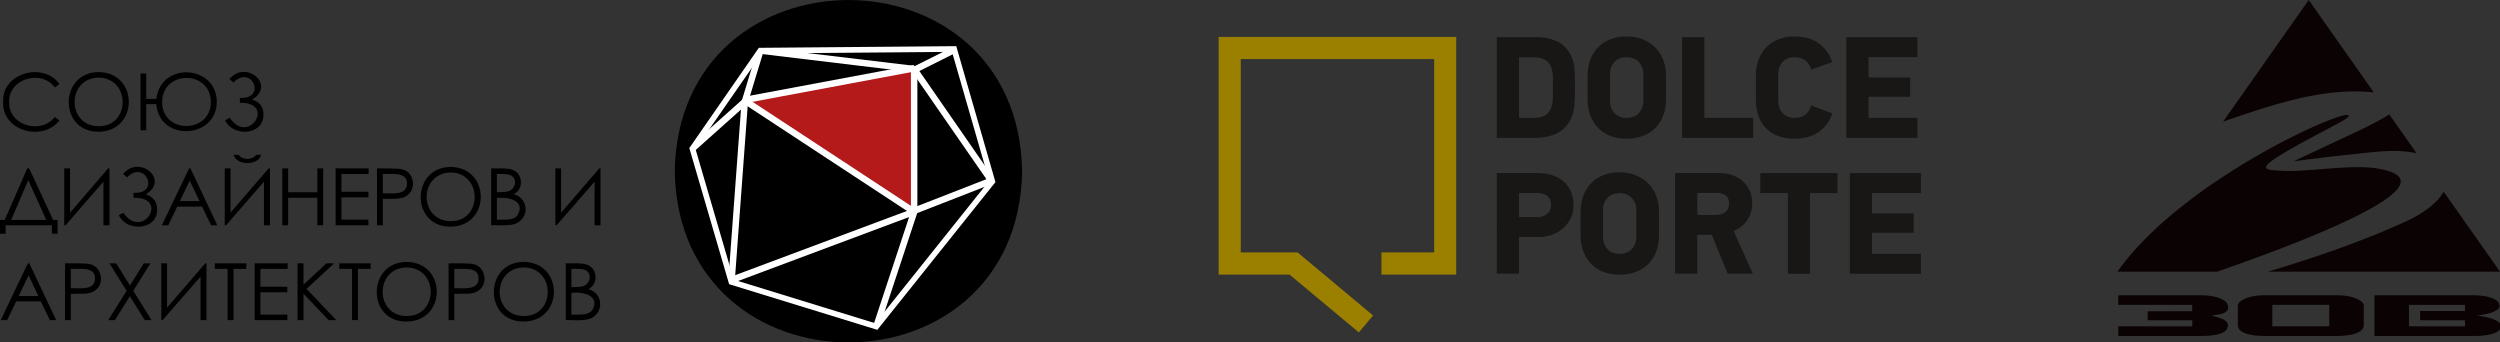
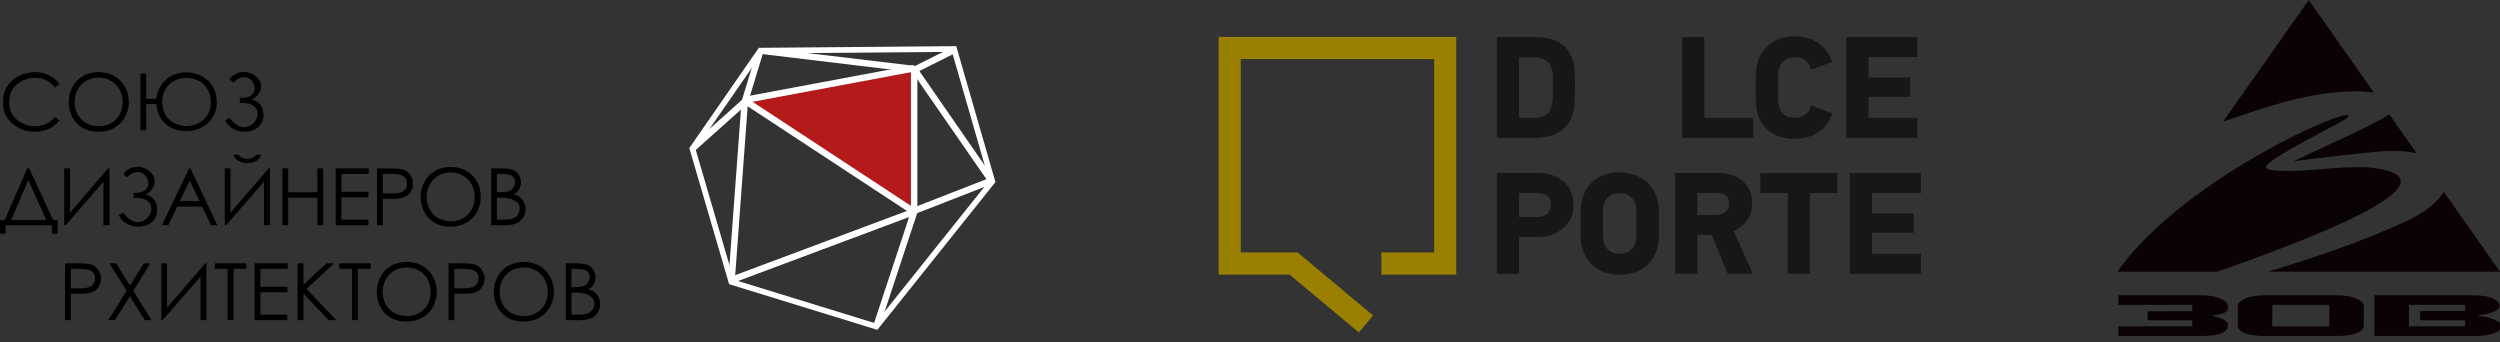
<svg xmlns="http://www.w3.org/2000/svg" id="Слой_1" data-name="Слой 1" width="2448.32" height="335.3" viewBox="0 0 2448.32 335.3">
  <rect x="0" y="0" width="2448.32" height="335.3" fill="#333333" stroke="none" />
  <defs>
    <style> .cls-1 { fill: #b51a1b; } .cls-2 { fill: none; stroke: #fff; stroke-miterlimit: 10; stroke-width: 5.56px; } .cls-3 { fill: #fff; } .cls-4 { fill: #181716; } .cls-5 { fill: #9b8000; } .cls-5, .cls-6 { fill-rule: evenodd; } .cls-6 { fill: #0a0203; } </style>
  </defs>
  <path d="M58.2,82.3l-4.5,3.4C40.8,67.6,8,76.9,9,100c-.8,22.9,31.1,32,44.7,14.6l4.5,3.3C41.5,139.3,1.4,128.1,3.1,99.5,1.9,71.3,42.6,60.3,58.2,82.3Z" />
  <path d="M96.3,70.6c39.6.1,39.8,57.8.5,58.4S57.6,71.1,96.3,70.6Zm.2,5.4c-31.1.5-31.4,47.3,0,47.6s31.6-47.2,0-47.6Z" />
  <path d="M143.2,96.8h9.9c4.5-37,59.2-33.1,59.2,3s-56.2,39.5-59.2,2.2h-9.9v25.6h-5.6V72h5.6Zm63.3,3c-.3-31.4-47.7-31.3-47.7.2S206.6,131,206.5,99.8Z" />
  <path d="M224.7,77.4c16.2-19.2,45.9,5.8,22.2,20.1,7.4,2.2,11.1,7.2,11.1,14.7.4,20.1-29.4,22.4-37.5,5.7l4.4-2.6c19.1,27.7,45.4-15.6,10-14.6V95.8c26.8,1.7,11.5-33.2-6.3-15Z" />
  <path d="M5.5,228.9H0V215.4H4.6l22.1-50.5h1.9L52,215.4h4.4v13.5H50.8v-8.3H5.5Zm5.4-13.5H45.3l-17.6-39Z" />
  <path d="M107.2,220.6h-5.9V177.9L64.2,220.6H62.9V164.9h5.7v43.4l37.3-43.4h1.3Z" />
  <path d="M120.6,170.3c16.1-19.1,45.8,5.8,22.2,20.1,7.4,2.3,11.1,7.2,11.1,14.8.4,20.1-29.5,22.4-37.5,5.6l4.3-2.5c19.2,27.6,45.5-15.6,10.1-14.6v-4.9c26.8,1.7,11.4-33.2-6.4-15.1Z" />
  <path d="M186.5,164.9l26.3,55.7h-6.1l-8.8-18.3H173.6l-8.8,18.3h-6.3l26.7-55.7Zm-.7,11.9-9.6,20.1h19.2Z" />
  <path d="M264.4,220.6h-5.9V177.9l-37.1,42.7h-1.3V164.9h5.6v43.4l37.4-43.4h1.3Zm-35.7-69h5c3.7,5.3,13.5,5.5,17.2,0h4.9C252.9,162.5,231.7,162.3,228.7,151.6Z" />
  <path d="M276.5,164.9h5.7v23.4h28.6V164.9h5.7v55.7h-5.7V193.7H282.2v26.9h-5.7Z" />
  <path d="M328.7,164.9H361v5.5H334.4v17.4h26.4v5.5H334.4v21.8h26.4v5.5H328.7Z" />
  <path d="M369.2,164.9c5.9.1,20.8-.2,24.3.9,10.2,1.7,14.3,15.5,7.9,23.1s-15.5,5.4-26.5,5.8v25.9h-5.7Zm5.7,5.5v18.9c8.6-.1,23.6,2.4,23.7-9.5S383.4,170.7,374.9,170.4Z" />
  <path d="M441,163.5c39.6.1,39.8,57.9.5,58.5S402.3,164.1,441,163.5Zm.3,5.4c-31.2.6-31.4,47.4,0,47.7s31.5-47.3,0-47.7Z" />
  <path d="M481,164.9c5.6.2,17.2-.6,21.5,1.6,9.9,4,10.4,19.2.5,23.7,12,2.8,15.8,17.8,6.8,25.7-5.7,6.6-20.7,4.3-28.8,4.7Zm5.6,5.5v17.8c3.7.1,9.7-.1,11.8-1.1,5.9-1.9,8.3-10.6,3.3-14.5C499.1,169.9,490.8,170.4,486.6,170.4Zm0,23.4v21.3c7.1-.2,16.6,1.4,20.6-4.9C514.5,196.6,498.1,192.6,486.6,193.8Z" />
-   <path d="M588.1,220.6h-5.8V177.9l-37.2,42.7h-1.2V164.9h5.6v43.4l37.4-43.4h1.2Z" />
-   <path d="M28.7,257.9l26.3,55.6H48.9L40,295.2H15.8l-8.8,18.3H.7l26.6-55.6ZM28,269.7l-9.7,20.2H37.6Z" />
  <path d="M63.7,257.9c5.8,0,20.7-.3,24.2.8,10.3,1.8,14.3,15.6,8,23.2s-15.5,5.4-26.6,5.8v25.8H63.7Zm5.6,5.4v18.9c8.6-.1,23.7,2.5,23.8-9.5S77.8,263.7,69.3,263.3Z" />
  <path d="M107.2,257.9h6.6l13.5,21.7,13.5-21.7h6.5L130.5,284.8l17.9,28.7h-6.6l-14.6-23.4-14.7,23.4h-6.5l18-28.7Z" />
  <path d="M202.2,313.5h-5.8V270.9l-37.2,42.6H158V257.9h5.6v43.4L201,257.9h1.2Z" />
  <path d="M210.4,263.3v-5.4h30.8v5.4H228.7v50.2h-5.8V263.3Z" />
  <path d="M249.4,257.9h32.3v5.4H255v17.5h26.4v5.4H255v21.9h26.4v5.4h-32Z" />
  <path d="M291.4,257.9h5.8v20.9l22.5-20.9h7.5l-27,25,29.1,30.6h-7.5l-24.6-25.9v25.9h-5.8Z" />
  <path d="M332.2,263.3v-5.4H363v5.4H350.5v50.2h-5.8V263.3Z" />
  <path d="M398,256.5c39.5.1,39.7,57.8.4,58.4S359.3,257,398,256.5Zm.2,5.4c-31.1.5-31.4,47.3,0,47.6s31.6-47.2-0-47.6Z" />
  <path d="M439.3,257.9c5.9,0,20.7-.3,24.2.8,10.3,1.8,14.3,15.6,8,23.2s-15.5,5.4-26.6,5.8v25.8h-5.6Zm5.6,5.4v18.9c8.6-.1,23.7,2.5,23.8-9.5S453.4,263.7,444.9,263.3Z" />
  <path d="M512.6,256.5c39.6.1,39.8,57.8.5,58.4S473.9,257,512.6,256.5Zm.2,5.4c-31.1.5-31.4,47.3,0,47.6s31.6-47.2,0-47.6Z" />
  <path d="M554.1,257.9c5.5.1,17.1-.6,21.4,1.6,10,4,10.4,19.2.6,23.7a15,15,0,0,1,6.8,25.7c-5.7,6.5-20.8,4.3-28.8,4.6Zm5.5,5.4v17.9c3.7,0,9.8-.1,11.9-1.1,5.8-1.9,8.3-10.7,3.3-14.6C572.1,262.9,563.9,263.3,559.6,263.3Zm0,23.5v21.3c7.2-.2,16.7,1.3,20.7-4.9C587.6,289.5,571.2,285.5,559.6,286.8Z" />
-   <path d="M1001,167.7C997.2,391.3,664.6,391.2,660.8,167.7,664.6-55.9,997.2-55.8,1001,167.7Z" />
  <polygon class="cls-1" points="895.3 207.5 729.5 99.6 895.3 67.6 895.3 207.5" />
  <polygon class="cls-2" points="678.1 145.5 744.6 49.6 934.4 48 971.8 177.7 858.2 319.8 716.3 276.1 678.1 145.5" />
  <rect class="cls-3" x="709.846" y="237.662" width="191.6" height="6.35" transform="translate(-33.323 297.395) rotate(-20.5)" />
  <rect class="cls-3" x="892.538" y="188.337" width="82.1" height="6.35" transform="translate(-5.795 352.209) rotate(-21.3)" />
  <rect class="cls-3" x="893.207" y="55.441" width="43.8" height="6.35" transform="translate(70.614 415.952) rotate(-26.6)" />
  <polygon class="cls-3" points="732.5 100.5 726.4 98.7 739.7 55 747.7 50.5 732.5 100.5" />
  <polygon class="cls-3" points="680.2 147.9 680.7 138.9 727.3 97.2 731.6 102 680.2 147.9" />
  <polygon class="cls-3" points="719.5 276.4 713.3 274.1 726.3 98.3 732.6 98.8 719.5 276.4" />
  <polygon class="cls-3" points="862.3 317.5 855.2 318.8 892.3 206.5 898.3 208.5 862.3 317.5" />
  <polygon class="cls-3" points="894.9 70.8 744.3 52.7 752.6 47.4 895.7 64.5 894.9 70.8" />
  <rect class="cls-3" x="929.986" y="55.972" width="6.3" height="132.91" transform="translate(96.269 552.989) rotate(-34.7)" />
  <rect class="cls-3" x="809.289" y="53.826" width="6.3" height="198.42" transform="translate(238.483 748.058) rotate(-56.7)" />
  <rect class="cls-3" x="892.1" y="67.6" width="6.3" height="139.86" />
  <rect class="cls-3" x="728.157" y="79.164" width="168.7" height="6.35" transform="translate(-1.281 150.867) rotate(-10.6)" />
  <g>
    <g>
      <g>
        <path class="cls-4" d="M1487.617,115.416h14.306a24.76,24.76,0,0,0,9.148-1.444,13.481,13.481,0,0,0,5.709-4.264,16.094,16.094,0,0,0,3.026-6.672,33.771,33.771,0,0,0,.963-8.666v-18.02c0-6.809-1.513-11.899-4.471-15.2S1508.388,56.06,1501.51,56.06h-13.893Zm17.401-79.027a46.151,46.151,0,0,1,20.015,4.264c5.984,2.82,10.454,7.497,13.549,14.031a32.395,32.395,0,0,1,3.301,12.724c.344,4.952.55,10.454.55,16.576s-.206,12.93-.55,17.951a40.924,40.924,0,0,1-3.026,13.481,27.993,27.993,0,0,1-6.121,9.285,32.532,32.532,0,0,1-8.391,6.053,40.58,40.58,0,0,1-10.248,3.233,62.04,62.04,0,0,1-11.486,1.032h-36.797V36.389Z" />
-         <path class="cls-4" d="M1592.917,35.701a42.368,42.368,0,0,1,16.025,2.889,37.071,37.071,0,0,1,12.174,7.978,34.802,34.802,0,0,1,7.772,12.243A42.643,42.643,0,0,1,1631.571,74.08V97.327a43.881,43.881,0,0,1-2.751,15.957,35.009,35.009,0,0,1-7.841,12.174,33.495,33.495,0,0,1-12.174,7.703,44.775,44.775,0,0,1-15.888,2.682,41.769,41.769,0,0,1-16.782-3.095,33.701,33.701,0,0,1-11.899-8.46,32.808,32.808,0,0,1-7.084-12.311,45.462,45.462,0,0,1-2.407-14.65V74.08a44.706,44.706,0,0,1,2.407-14.581,33.083,33.083,0,0,1,7.084-12.243,32.67,32.67,0,0,1,11.899-8.391A40.6,40.6,0,0,1,1592.917,35.701Zm-.138,20.427a18.364,18.364,0,0,0-7.084,1.307,14.1,14.1,0,0,0-4.952,3.645,14.994,14.994,0,0,0-3.026,5.158,17.402,17.402,0,0,0-.963,5.846V98.909a18.502,18.502,0,0,0,.963,6.19,15.613,15.613,0,0,0,3.026,5.296,15.2,15.2,0,0,0,12.036,5.021c5.227,0,9.354-1.582,12.243-4.677a17.263,17.263,0,0,0,4.333-11.83V72.085a16.507,16.507,0,0,0-4.333-11.211C1602.133,57.711,1598.007,56.129,1592.779,56.129Z" />
        <polygon class="cls-4" points="1647.321 135.018 1647.321 36.389 1669.124 36.389 1669.124 115.416 1716.994 115.416 1716.994 135.018 1647.321 135.018" />
        <path class="cls-4" d="M1794.301,111.014a33.153,33.153,0,0,1-13.206,18.226c-6.396,4.333-14.168,6.603-23.454,6.603a44.446,44.446,0,0,1-16.782-2.82,31.57,31.57,0,0,1-11.899-7.978,31.982,31.982,0,0,1-7.084-12.174,48.214,48.214,0,0,1-2.338-15.544V74.08a44.707,44.707,0,0,1,2.338-14.581,35.078,35.078,0,0,1,7.084-12.243,33.289,33.289,0,0,1,11.899-8.391,40.6,40.6,0,0,1,16.782-3.164c9.423,0,17.332,2.338,23.591,6.878a35.146,35.146,0,0,1,13.068,18.226l-20.634,7.359a15.613,15.613,0,0,0-5.227-8.597c-2.751-2.338-6.396-3.439-10.936-3.439a18.364,18.364,0,0,0-7.084,1.307,14.1,14.1,0,0,0-4.952,3.645,14.857,14.857,0,0,0-2.957,5.158,17.47,17.47,0,0,0-1.032,5.846V98.909a18.571,18.571,0,0,0,1.032,6.19,15.475,15.475,0,0,0,2.957,5.296,15.2,15.2,0,0,0,12.036,5.021c4.471,0,8.047-1.1,10.798-3.439a14.994,14.994,0,0,0,5.365-8.804Z" />
        <polygon class="cls-4" points="1808.126 135.018 1808.126 36.389 1877.799 36.389 1877.799 55.922 1829.929 55.922 1829.929 75.937 1870.714 75.937 1870.714 94.782 1829.929 94.782 1829.929 115.416 1877.799 115.416 1877.799 135.018 1808.126 135.018" />
      </g>
      <g>
        <path class="cls-4" d="M1540.989,201.252a29.506,29.506,0,0,1-2.614,12.311,31.294,31.294,0,0,1-7.359,9.767,33.977,33.977,0,0,1-10.798,6.465,38.585,38.585,0,0,1-13.343,2.27h-19.258v36.04h-21.803V169.476h40.648a43.743,43.743,0,0,1,14.168,2.27,31.157,31.157,0,0,1,10.936,6.259,28.406,28.406,0,0,1,7.015,10.042A33.289,33.289,0,0,1,1540.989,201.252Zm-22.078-.413q0-5.984-3.508-8.872c-2.407-1.926-5.777-2.889-10.042-2.889h-17.745v23.522h18.295a13.962,13.962,0,0,0,9.216-3.233,10.506,10.506,0,0,0,3.783-8.529Z" />
        <path class="cls-4" d="M1586.039,168.788a42.987,42.987,0,0,1,16.094,2.957,36.315,36.315,0,0,1,12.174,7.978,35.352,35.352,0,0,1,7.703,12.174,43.056,43.056,0,0,1,2.682,15.338v23.247a43.262,43.262,0,0,1-2.751,15.888,34.871,34.871,0,0,1-7.772,12.174,32.876,32.876,0,0,1-12.174,7.703,43.881,43.881,0,0,1-15.957,2.751,40.824,40.824,0,0,1-16.782-3.164,34.183,34.183,0,0,1-11.899-8.391,35.352,35.352,0,0,1-7.084-12.311,47.32,47.32,0,0,1-2.338-14.65V207.236a46.564,46.564,0,0,1,2.338-14.581,35.078,35.078,0,0,1,7.084-12.243,33.426,33.426,0,0,1,11.899-8.46A41.955,41.955,0,0,1,1586.039,168.788Zm-.138,20.427a17.332,17.332,0,0,0-7.084,1.376,14.788,14.788,0,0,0-4.952,3.576,15.613,15.613,0,0,0-2.957,5.227,17.195,17.195,0,0,0-1.032,5.846V231.996a18.295,18.295,0,0,0,1.032,6.19,15.957,15.957,0,0,0,2.957,5.296,14.1,14.1,0,0,0,4.952,3.645,16.3,16.3,0,0,0,7.084,1.444c5.296,0,9.354-1.582,12.243-4.746a16.844,16.844,0,0,0,4.333-11.83V205.241a16.232,16.232,0,0,0-4.333-11.28C1595.256,190.866,1591.198,189.216,1585.902,189.216Z" />
        <path class="cls-4" d="M1691.958,268.105l-15.544-38.103H1662.246v38.103h-21.803V169.476h43.606a37.897,37.897,0,0,1,12.311,1.995,31.982,31.982,0,0,1,10.11,5.777,27.03,27.03,0,0,1,6.947,9.285,30.469,30.469,0,0,1,2.545,12.587,28.478,28.478,0,0,1-18.158,27.099L1716.65,268.105Zm1.307-68.848c0-3.645-1.1-6.328-3.37-7.91a15.284,15.284,0,0,0-8.941-2.407H1662.246v21.528h18.02c3.92,0,7.153-.963,9.491-2.82s3.508-4.677,3.508-8.391Z" />
        <polygon class="cls-4" points="1772.567 189.078 1772.567 268.105 1750.902 268.105 1750.902 189.078 1723.941 189.078 1723.941 169.476 1799.528 169.476 1799.528 189.078 1772.567 189.078" />
        <polygon class="cls-4" points="1811.565 268.105 1811.565 169.476 1881.237 169.476 1881.237 189.078 1833.368 189.078 1833.368 209.024 1874.153 209.024 1874.153 227.938 1833.368 227.938 1833.368 248.572 1881.237 248.572 1881.237 268.105 1811.565 268.105" />
      </g>
    </g>
    <polygon class="cls-5" points="1330.732 325.535 1262.917 268.93 1193.45 268.93 1193.45 36.183 1426.129 36.183 1426.129 268.93 1352.879 268.93 1352.879 247.196 1404.532 247.196 1404.532 57.848 1215.115 57.848 1215.115 247.196 1270.757 247.196 1344.695 308.959 1330.732 325.535" />
  </g>
  <g>
    <path class="cls-6" d="M2146.94,298.588h-72.429v-9.428h80.689l3.028.056,2.856.166,2.714.275,2.554.383,2.413.493,2.256.595,2.11.697,1.968.8,1.136.549,1.107.599,1.031.659.927.73.828.819.699.913.56,1.029.411,1.182.192.969.05.995-.096.984-.258.948-.434.9-.632.834-.855.766-1.156.693-.682.32-1.613.595-1.859.509-2.09.417-6.755,1.01,6.801,1.85,1.239.386,1.156.408,1.07.427.984.448.895.465.812.489.722.499.632.514.527.52.44.527.345.53.268.546.186.558.116.577.033.593-.09,1.282-.275,1.167-.45,1.076-.636.994-.825.922-1.034.862-1.242.791-1.471.715-1.699.648-1.956.568-2.203.486-2.458.399-2.697.317-2.955.222-3.187.135-3.449.04h-80.696V319.579h72.459v-5.962H2103.238v-8.794l43.702-.045Zm167.982,1.245V318.343l-.099,1.248-.295,1.104-.49,1.026-.702.972-.921.929-1.153.875-1.395.816-1.65.749-1.862.683-2.044.596-2.219.511-2.405.415-2.578.323-2.759.232-2.936.138-3.128.047h-70.111l-3.151-.047-2.961-.138-2.777-.232-2.594-.323-2.409-.411-2.223-.502-2.038-.587-1.845-.678-1.623-.743-1.381-.812-1.14-.866-.911-.929-.689-.976-.49-1.044-.295-1.116-.106-1.264v-18.501l.109-1.028.292-.938.503-.922.726-.916.973-.909,1.219-.898,1.481-.875,1.72-.847,1.928-.772,2.074-.681,2.226-.57,2.369-.477,2.531-.367,2.674-.266,2.826-.157,2.985-.056h70.104l3.028.056,2.859.166,2.713.275,2.557.38,2.412.493,2.256.592,2.11.696,1.958.802,1.667.822,1.415.85,1.173.872.928.888.705.906.477.906.286.938Zm-89.565-1.245V319.579h55.748V298.588Zm99.975-9.428h95.903l3.22.053,3.018.15,2.832.254,2.631.351,2.449.452,2.249.543,2.058.639,1.858.728,1.55.762,1.315.815,1.09.862.868.9.659.941.46.988.279,1.054.093,1.123-.053.561-.163.549-.276.561-.417.571-.563.605-.712.602-.871.611-1.041.609-1.143.595-1.213.546-1.262.505-1.335.455-1.388.414-1.458.361-1.514.317-8.511,1.425,8.515,1.471,1.548.32,1.494.367,1.447.415,1.415.467,1.358.508,1.318.562,1.273.605,1.322.706,1.116.696.921.693.726.674.533.652.355.617.202.59.063.59-.092,1.103-.289,1.032-.48.963-.69.916-.907.878-1.14.825-1.382.774-1.634.715-1.845.652-2.037.564-2.223.483-2.412.396-2.591.314-2.783.219-2.961.135-3.161.04h-97.593Zm33.816,9.428V319.579h54.904v-5.962h-43.938v-9.067h43.938v-5.962Z" />
    <path class="cls-6" d="M2261.004,0l63.74,90.538c-1.304-.15-2.621-.28-3.941-.396-47.355-4.131-96.691,12.801-143.68,29.005Zm-89.74,266.068h-97.576c66.884-95.003,242.143-168.47,225.212-150.858-3.283,3.414-43.13,22.658-66.977,37.533-22.22,13.86-12.31,14.001,7.348,14.657,21.74.726,64.169-6.555,89.206-2.349C2407.231,178.285,2262.216,234.607,2171.263,266.068ZM2339.821,111.954l26.878,38.178c-20.781-4.842-45.183-.804-66.862,1.407-17.902,1.824-35.7,4.113-53.551,6.397q27.443-12.99,54.971-25.779c10.316-4.785,20.072-9.623,29.73-14.845A92.184,92.184,0,0,0,2339.821,111.954Zm53.361,75.794,55.138,78.32H2221.025c46.754-13.995,93.655-30.072,136.279-49.793C2374.664,208.243,2387.386,197.984,2393.182,187.748Z" />
  </g>
</svg>